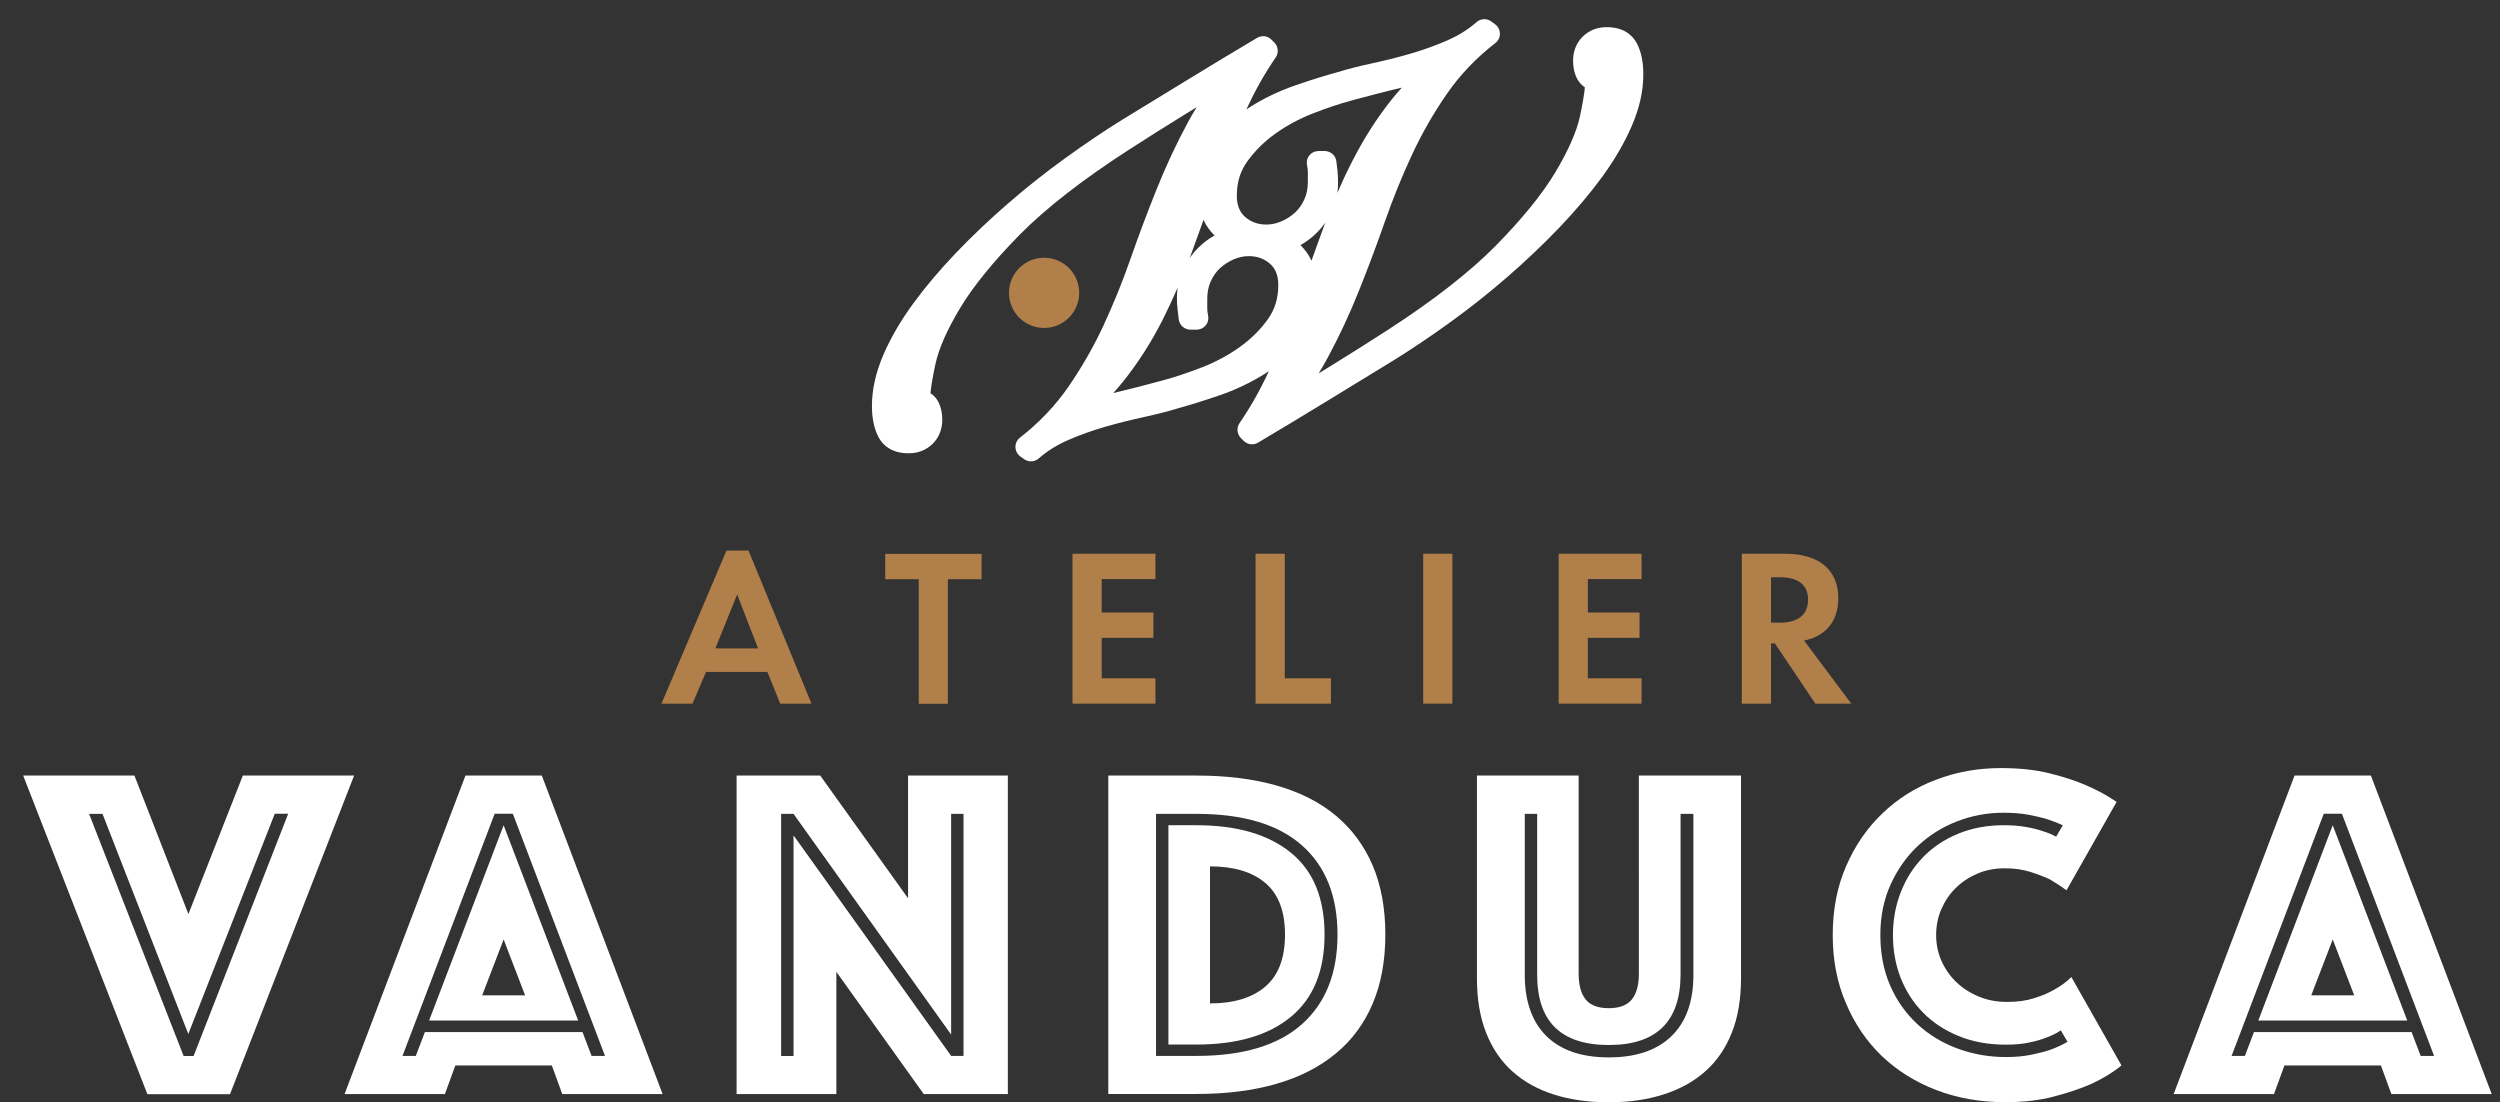
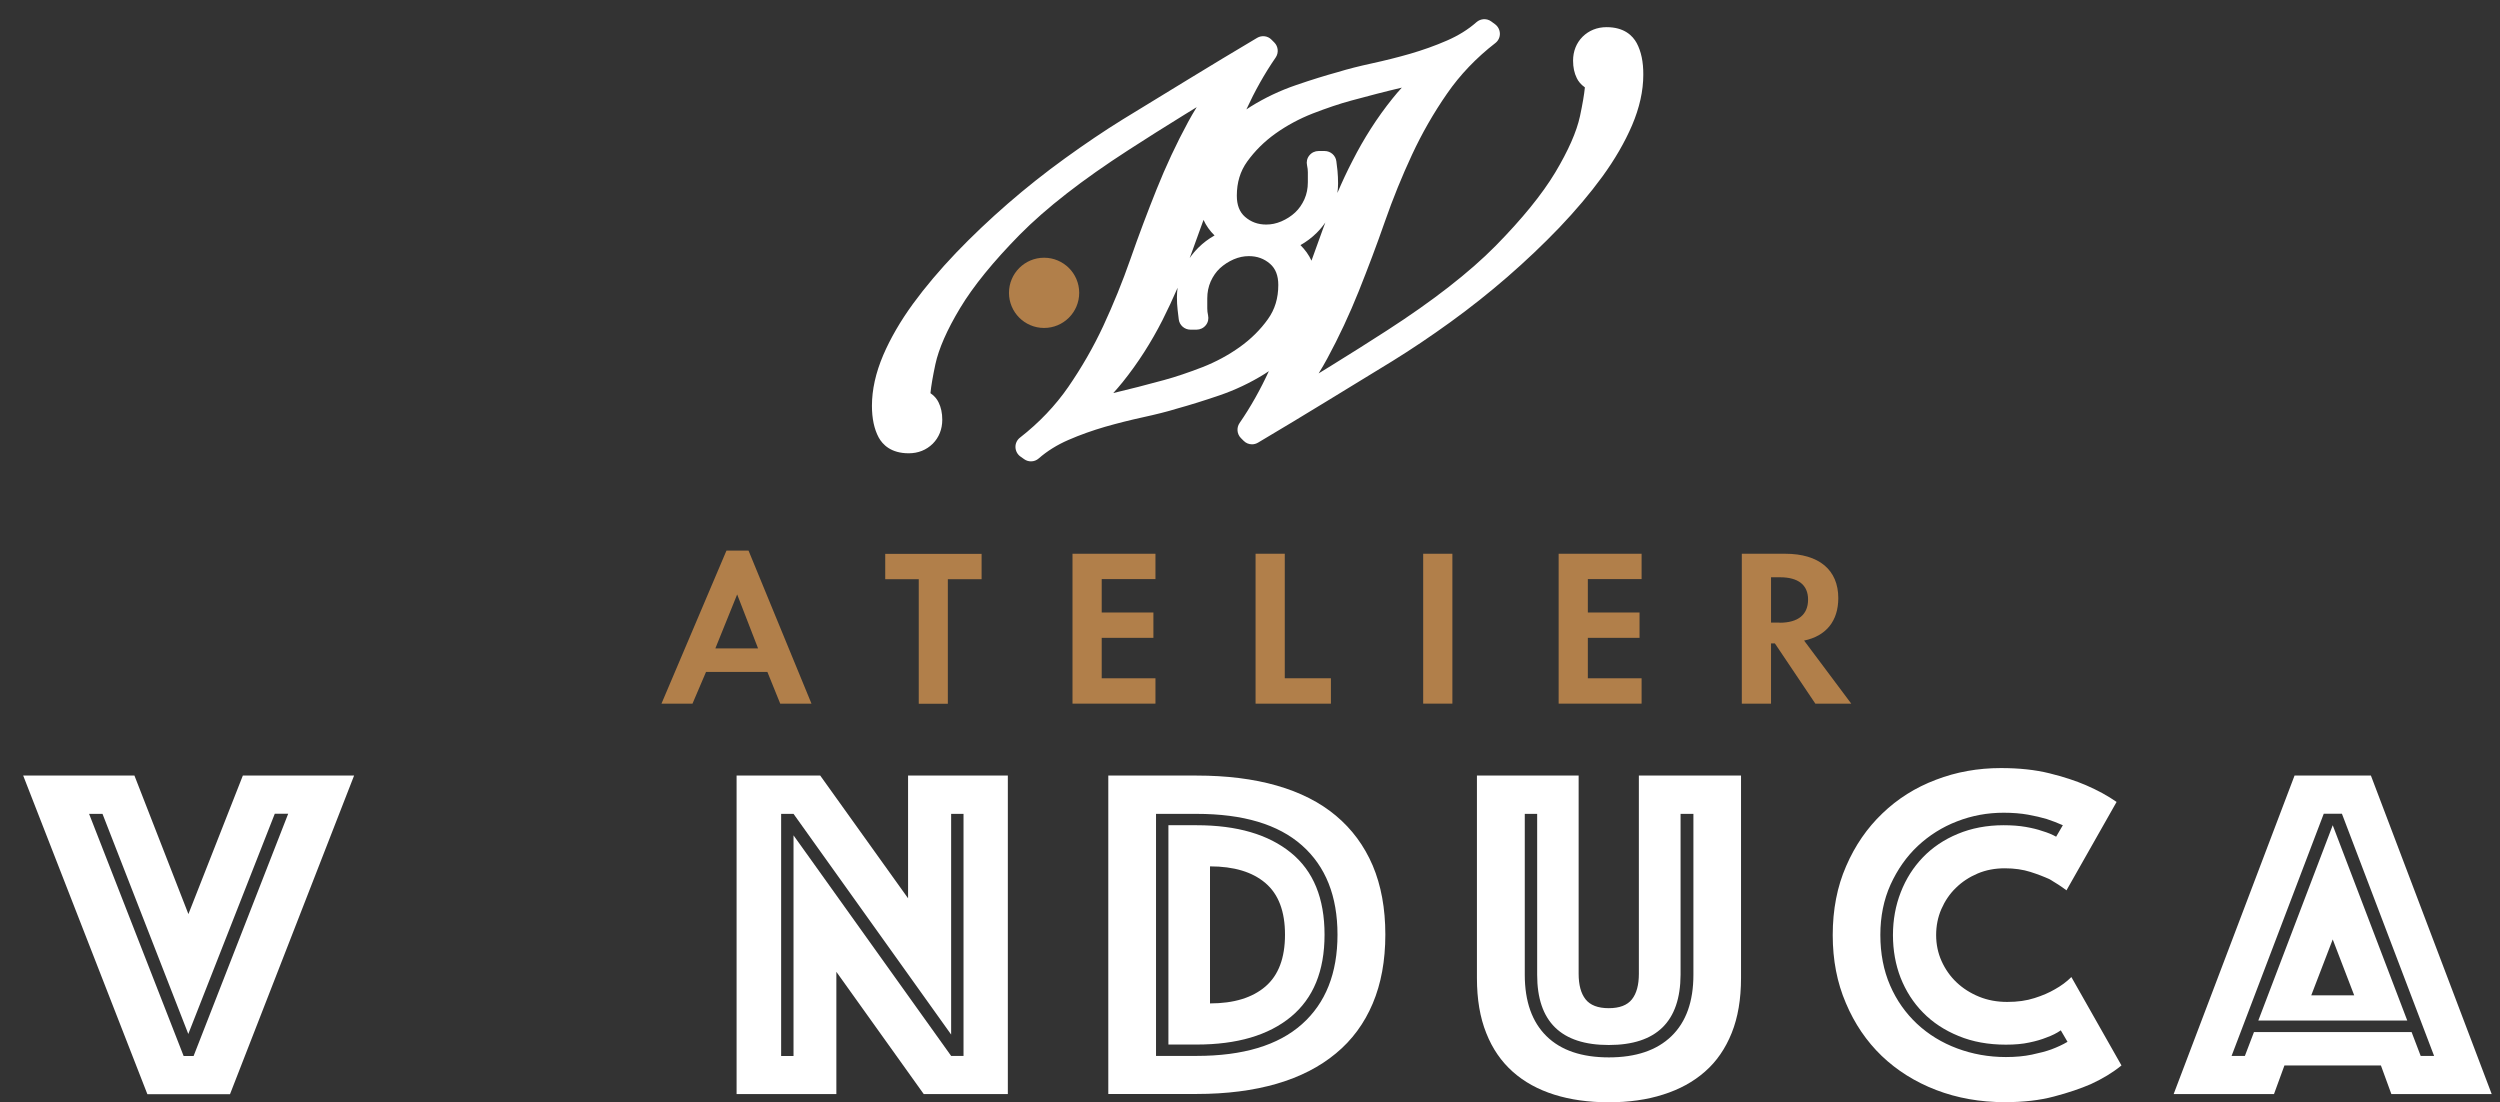
<svg xmlns="http://www.w3.org/2000/svg" id="Layer_1" x="0px" y="0px" viewBox="0 0 220 97" style="enable-background:new 0 0 220 97;" xml:space="preserve">
  <rect x="0" y="0" width="220" height="97" fill="#333333" stroke="none" />
  <style type="text/css">	.st0{fill:#B17F4A;}	.st1{fill:#FFFFFF;}</style>
  <g>
    <path class="st0" d="M62.13,59.13l-1.19,2.79h-2.73l5.72-13.47h1.94l5.54,13.47h-2.75l-1.13-2.79H62.13z M64.87,52.31l-1.92,4.75  h3.76L64.87,52.31z" />
    <path class="st0" d="M80.85,61.92V50.97h-2.95v-2.23h8.48v2.23h-2.97v10.96H80.85z" />
    <path class="st0" d="M96.95,50.97v2.93h4.55v2.23h-4.55v3.56h4.73v2.23h-7.3V48.73h7.3v2.23H96.95z" />
    <path class="st0" d="M113.07,59.69h4.05v2.23h-6.63V48.73h2.57V59.69z" />
    <path class="st0" d="M127.81,61.92h-2.57V48.73h2.57V61.92z" />
    <path class="st0" d="M139.73,50.97v2.93h4.55v2.23h-4.55v3.56h4.73v2.23h-7.3V48.73h7.3v2.23H139.73z" />
    <path class="st0" d="M162.91,61.92h-3.16l-3.56-5.3h-0.34v5.3h-2.57V48.73h3.82c2.97,0,4.67,1.42,4.67,3.9  c0,2.02-1.07,3.34-3.01,3.74L162.91,61.92z M156.6,54.8c1.64,0,2.51-0.71,2.51-2.04c0-1.29-0.87-1.96-2.47-1.96h-0.79v3.99H156.6z" />
    <path class="st1" d="M11.83,68.25l4.75,12.19l4.79-12.19h9.79L20.24,96.29h-7.27L2.04,68.25H11.83z M17.04,92.92l8.32-21.31h-1.18  l-7.61,19.38L9.02,71.62H7.84l8.32,21.31H17.04z" />
-     <path class="st1" d="M40.96,68.25h6.72l10.63,28.03h-8.83l-0.92-2.52h-8.49l-0.92,2.52h-8.83L40.96,68.25z M36.59,92.92l0.8-2.1  h13.87l0.8,2.1h1.18l-8.11-21.31h-1.6l-8.11,21.31H36.59z M44.32,72.62l6.56,17.19H37.76L44.32,72.62z M46.21,87.59l-1.89-4.92  l-1.89,4.92H46.21z" />
    <path class="st1" d="M64.83,68.25h7.35l7.73,10.8v-10.8h8.78v28.03h-7.4l-7.69-10.76v10.76h-8.78V68.25z M69.83,92.92V73.51  L83.7,92.92h1.09V71.62H83.7v19.42L69.83,71.62h-1.09v21.31H69.83z" />
    <path class="st1" d="M97.53,96.29V68.25h7.78c2.63,0,4.98,0.29,7.04,0.88c2.06,0.59,3.8,1.47,5.21,2.65  c1.41,1.18,2.49,2.64,3.24,4.39c0.74,1.75,1.11,3.78,1.11,6.07c0,2.3-0.37,4.32-1.11,6.07c-0.74,1.75-1.82,3.22-3.24,4.39  c-1.42,1.18-3.15,2.07-5.21,2.67c-2.06,0.6-4.41,0.9-7.04,0.9H97.53z M101.73,92.92h3.57c4.09,0,7.18-0.93,9.27-2.79  c2.09-1.86,3.13-4.49,3.13-7.88c0-3.39-1.04-6.01-3.13-7.86c-2.09-1.85-5.18-2.77-9.27-2.77h-3.57V92.92z M102.82,91.92V72.62h2.48  c3.56,0,6.32,0.81,8.3,2.42c1.98,1.61,2.96,4.01,2.96,7.21s-0.99,5.6-2.96,7.23c-1.98,1.63-4.74,2.44-8.3,2.44H102.82z   M106.48,88.3c2.1,0,3.73-0.5,4.88-1.49c1.15-0.99,1.72-2.51,1.72-4.56s-0.57-3.56-1.72-4.54c-1.15-0.98-2.77-1.47-4.88-1.47V88.3z  " />
    <path class="st1" d="M141.57,97c-1.77,0-3.36-0.22-4.79-0.67c-1.43-0.45-2.65-1.12-3.66-2.02c-1.01-0.9-1.79-2.03-2.33-3.4  c-0.55-1.37-0.82-2.98-0.82-4.83V68.25h8.95v17.44c0,0.98,0.2,1.73,0.61,2.25c0.41,0.52,1.09,0.78,2.04,0.78  c0.95,0,1.63-0.26,2.04-0.78c0.41-0.52,0.61-1.27,0.61-2.25V68.25h8.99v17.82c0,1.85-0.27,3.46-0.82,4.83  c-0.55,1.37-1.33,2.51-2.35,3.4c-1.02,0.9-2.25,1.57-3.68,2.02C144.93,96.78,143.34,97,141.57,97z M141.57,91.96  c-4.2,0-6.3-2.06-6.3-6.18V71.62h-1.09v14.16c0,2.35,0.64,4.15,1.91,5.4c1.27,1.25,3.1,1.87,5.49,1.87c2.38,0,4.22-0.62,5.51-1.87  c1.29-1.25,1.93-3.05,1.93-5.4V71.62h-1.13v14.16C147.87,89.9,145.77,91.96,141.57,91.96z" />
    <path class="st1" d="M161.28,82.29c0-2.24,0.39-4.27,1.18-6.07c0.78-1.81,1.85-3.36,3.19-4.64c1.34-1.29,2.91-2.28,4.71-2.96  c1.79-0.69,3.7-1.03,5.72-1.03c1.6,0,3.02,0.15,4.27,0.46c1.25,0.31,2.32,0.66,3.22,1.05c1.04,0.45,1.93,0.94,2.69,1.47l-4.41,7.78  c-0.45-0.34-0.94-0.66-1.47-0.97c-0.48-0.22-1.04-0.44-1.7-0.65c-0.66-0.21-1.41-0.32-2.25-0.32c-0.87,0-1.67,0.15-2.4,0.46  c-0.73,0.31-1.37,0.73-1.91,1.26c-0.55,0.53-0.97,1.16-1.28,1.87c-0.31,0.71-0.46,1.48-0.46,2.29c0,0.81,0.16,1.58,0.48,2.29  c0.32,0.71,0.76,1.34,1.32,1.87c0.56,0.53,1.22,0.95,1.98,1.26c0.76,0.31,1.58,0.46,2.48,0.46c0.9,0,1.69-0.11,2.4-0.34  c0.7-0.22,1.29-0.48,1.77-0.76c0.56-0.31,1.05-0.67,1.47-1.09l4.41,7.78c-0.76,0.62-1.65,1.16-2.69,1.64  c-0.9,0.39-1.98,0.76-3.24,1.09c-1.26,0.34-2.7,0.5-4.33,0.5c-2.19,0-4.2-0.36-6.05-1.07c-1.85-0.71-3.45-1.72-4.79-3  c-1.34-1.29-2.39-2.84-3.15-4.64C161.66,86.47,161.28,84.48,161.28,82.29z M166.58,82.29c0-1.34,0.23-2.61,0.69-3.78  c0.46-1.18,1.11-2.2,1.95-3.07c0.84-0.87,1.86-1.56,3.07-2.06c1.2-0.5,2.55-0.76,4.03-0.76c0.73,0,1.38,0.05,1.95,0.15  c0.57,0.1,1.06,0.22,1.45,0.36c0.48,0.14,0.88,0.31,1.22,0.5l0.59-1.01c-0.45-0.2-0.92-0.38-1.43-0.55  c-0.48-0.14-1.02-0.27-1.64-0.38c-0.62-0.11-1.33-0.17-2.14-0.17c-1.43,0-2.79,0.25-4.1,0.76c-1.3,0.5-2.45,1.23-3.45,2.16  c-1,0.94-1.79,2.07-2.4,3.4c-0.6,1.33-0.9,2.81-0.9,4.43c0,1.65,0.29,3.14,0.86,4.45c0.57,1.32,1.37,2.44,2.37,3.38  c1.01,0.94,2.19,1.66,3.53,2.16c1.34,0.5,2.77,0.76,4.29,0.76c0.84,0,1.6-0.07,2.27-0.21c0.67-0.14,1.25-0.29,1.72-0.46  c0.53-0.2,1.01-0.42,1.43-0.67l-0.59-1.01c-0.36,0.25-0.78,0.46-1.26,0.63c-0.42,0.17-0.92,0.32-1.51,0.44  c-0.59,0.13-1.27,0.19-2.06,0.19c-1.54,0-2.93-0.25-4.16-0.76c-1.23-0.5-2.28-1.19-3.13-2.06c-0.86-0.87-1.51-1.89-1.98-3.07  C166.81,84.9,166.58,83.64,166.58,82.29z" />
    <path class="st1" d="M201.92,68.25h6.72l10.63,28.03h-8.83l-0.92-2.52h-8.49l-0.92,2.52h-8.83L201.92,68.25z M197.55,92.92l0.8-2.1  h13.87l0.8,2.1h1.18l-8.11-21.31h-1.6l-8.11,21.31H197.55z M205.28,72.62l6.56,17.19h-13.11L205.28,72.62z M207.17,87.59  l-1.89-4.92l-1.89,4.92H207.17z" />
  </g>
  <g>
    <path class="st1" d="M144.03,3.79c-0.35-0.64-1.09-1.4-2.65-1.4c-0.83,0-1.55,0.29-2.11,0.84c-0.55,0.55-0.84,1.28-0.84,2.11  c0,0.59,0.11,1.1,0.33,1.54c0.12,0.25,0.34,0.55,0.71,0.81c-0.06,0.64-0.21,1.49-0.43,2.53c-0.3,1.39-1.04,3.05-2.18,4.96  c-1.16,1.93-2.93,4.1-5.24,6.45c-2.32,2.35-5.55,4.86-9.58,7.46c-1.57,1.01-3.22,2.06-4.91,3.1c-0.36,0.22-0.72,0.45-1.09,0.67  c0.27-0.43,0.52-0.87,0.76-1.31c1.03-1.9,1.96-3.9,2.77-5.92c0.8-2,1.58-4.06,2.3-6.13c0.7-2.01,1.51-4,2.39-5.89  c0.87-1.87,1.9-3.67,3.08-5.37c1.14-1.65,2.57-3.15,4.25-4.45c0.26-0.2,0.41-0.51,0.4-0.84c-0.01-0.33-0.17-0.63-0.43-0.82  l-0.34-0.25c-0.39-0.28-0.92-0.25-1.29,0.07c-0.73,0.65-1.61,1.19-2.6,1.62c-1.05,0.46-2.14,0.84-3.23,1.16  c-1.11,0.32-2.24,0.6-3.34,0.84c-1.15,0.25-2.18,0.51-3.02,0.77c-1.09,0.3-2.33,0.68-3.69,1.15c-1.41,0.48-2.75,1.12-3.99,1.89  c-0.13,0.08-0.25,0.16-0.38,0.25c0.74-1.61,1.6-3.15,2.58-4.57c0.28-0.41,0.23-0.97-0.12-1.32l-0.25-0.25  c-0.33-0.34-0.85-0.4-1.26-0.16c-2.08,1.24-4.12,2.46-6.04,3.64l-5.79,3.54c-1.65,1.02-3.36,2.18-5.09,3.43  c-1.73,1.25-3.42,2.59-5.02,3.98c-1.6,1.39-3.14,2.85-4.56,4.33c-1.43,1.5-2.71,3.01-3.79,4.49c-1.1,1.51-1.98,3.03-2.62,4.52  c-0.66,1.55-0.99,3.04-0.99,4.45c0,1.12,0.2,2.05,0.59,2.78c0.35,0.64,1.09,1.4,2.65,1.4c0.83,0,1.55-0.29,2.11-0.84  c0.55-0.55,0.84-1.28,0.84-2.11c0-0.59-0.11-1.1-0.33-1.54c-0.12-0.25-0.34-0.55-0.71-0.8c0.06-0.64,0.21-1.49,0.43-2.53  c0.3-1.39,1.03-3.05,2.18-4.96c1.16-1.93,2.93-4.1,5.24-6.45c2.32-2.35,5.55-4.86,9.58-7.46c1.56-1.01,3.21-2.05,4.91-3.1  c0.36-0.22,0.72-0.45,1.09-0.67c-0.27,0.43-0.52,0.87-0.76,1.31c-1.03,1.9-1.96,3.9-2.77,5.92c-0.8,2-1.58,4.06-2.3,6.13  c-0.7,2.01-1.51,3.99-2.39,5.89c-0.87,1.87-1.91,3.67-3.08,5.37c-1.14,1.65-2.57,3.15-4.25,4.46c-0.26,0.2-0.41,0.51-0.4,0.84  c0.01,0.33,0.17,0.63,0.43,0.82l0.34,0.24c0.18,0.13,0.39,0.19,0.6,0.19c0.25,0,0.49-0.09,0.68-0.26c0.73-0.64,1.61-1.19,2.6-1.62  c1.05-0.46,2.14-0.84,3.23-1.16c1.12-0.32,2.24-0.6,3.34-0.84c1.15-0.25,2.18-0.51,3.02-0.77c1.09-0.3,2.34-0.69,3.69-1.15  c1.41-0.48,2.75-1.12,3.99-1.89c0.13-0.08,0.25-0.16,0.38-0.25c-0.74,1.61-1.6,3.15-2.58,4.57c-0.28,0.41-0.23,0.97,0.12,1.32  l0.25,0.25c0.2,0.2,0.46,0.3,0.73,0.3c0.18,0,0.36-0.05,0.53-0.15c2.07-1.23,4.1-2.45,6.04-3.64l5.79-3.54  c1.65-1.02,3.36-2.17,5.09-3.42c1.73-1.25,3.42-2.59,5.02-3.98c1.6-1.39,3.14-2.85,4.56-4.33c1.43-1.5,2.71-3.01,3.79-4.49  c1.1-1.51,1.98-3.03,2.62-4.52c0.66-1.55,0.99-3.04,0.99-4.45C144.62,5.45,144.42,4.52,144.03,3.79z M117.69,16.98  c0.04-0.28,0.06-0.56,0.06-0.84c0-0.39-0.02-0.76-0.05-1.1c-0.03-0.3-0.07-0.58-0.1-0.84c-0.06-0.52-0.51-0.91-1.03-0.91h-0.54  c-0.31,0-0.61,0.14-0.81,0.39c-0.2,0.24-0.27,0.57-0.2,0.87c0.05,0.22,0.07,0.43,0.07,0.61v0.88c0,0.55-0.1,1.03-0.3,1.49  c-0.21,0.46-0.47,0.84-0.81,1.16c-0.35,0.33-0.76,0.59-1.22,0.79c-0.45,0.19-0.88,0.28-1.33,0.28c-0.73,0-1.34-0.22-1.87-0.68  c-0.48-0.42-0.72-1.03-0.72-1.86c0-1.16,0.3-2.15,0.91-3c0.67-0.93,1.5-1.76,2.48-2.46c1.01-0.72,2.11-1.31,3.28-1.77  c1.22-0.47,2.36-0.86,3.4-1.14c1.51-0.41,3-0.8,4.45-1.14c-0.29,0.31-0.56,0.64-0.83,0.97c-1.35,1.68-2.52,3.52-3.5,5.45  C118.55,15.05,118.11,16,117.69,16.98z M106.88,20.72c-0.53,0.3-1.01,0.66-1.43,1.08c-0.28,0.28-0.54,0.59-0.76,0.91  c0.06-0.17,0.13-0.34,0.19-0.51c0.35-0.96,0.69-1.91,1.03-2.85C106.14,19.86,106.47,20.32,106.88,20.72z M103.63,25.32  c-0.04,0.28-0.06,0.56-0.06,0.84c0,0.39,0.02,0.76,0.06,1.1c0.03,0.3,0.07,0.58,0.1,0.84c0.06,0.52,0.51,0.91,1.03,0.91h0.54  c0.31,0,0.61-0.14,0.81-0.39c0.2-0.24,0.27-0.57,0.2-0.87c-0.05-0.22-0.07-0.43-0.07-0.61v-0.88c0-0.54,0.1-1.03,0.3-1.49  c0.21-0.46,0.47-0.84,0.81-1.16c0.35-0.32,0.76-0.59,1.22-0.79c0.45-0.19,0.88-0.28,1.33-0.28c0.73,0,1.34,0.22,1.87,0.68  c0.48,0.42,0.72,1.03,0.72,1.86c0,1.16-0.3,2.15-0.91,3c-0.66,0.93-1.5,1.76-2.48,2.46c-1.01,0.72-2.11,1.31-3.28,1.77  c-1.22,0.47-2.36,0.86-3.4,1.14c-1.51,0.41-3,0.8-4.45,1.14c0.29-0.32,0.56-0.64,0.83-0.97c1.35-1.68,2.52-3.52,3.5-5.45  C102.77,27.24,103.21,26.29,103.63,25.32z M114.44,21.57c0.53-0.3,1.01-0.66,1.43-1.08c0.28-0.28,0.54-0.59,0.76-0.91  c-0.06,0.17-0.13,0.34-0.19,0.51c-0.35,0.96-0.69,1.91-1.03,2.85C115.18,22.43,114.85,21.98,114.44,21.57z" />
    <circle class="st0" cx="91.88" cy="25.77" r="3.09" />
  </g>
</svg>